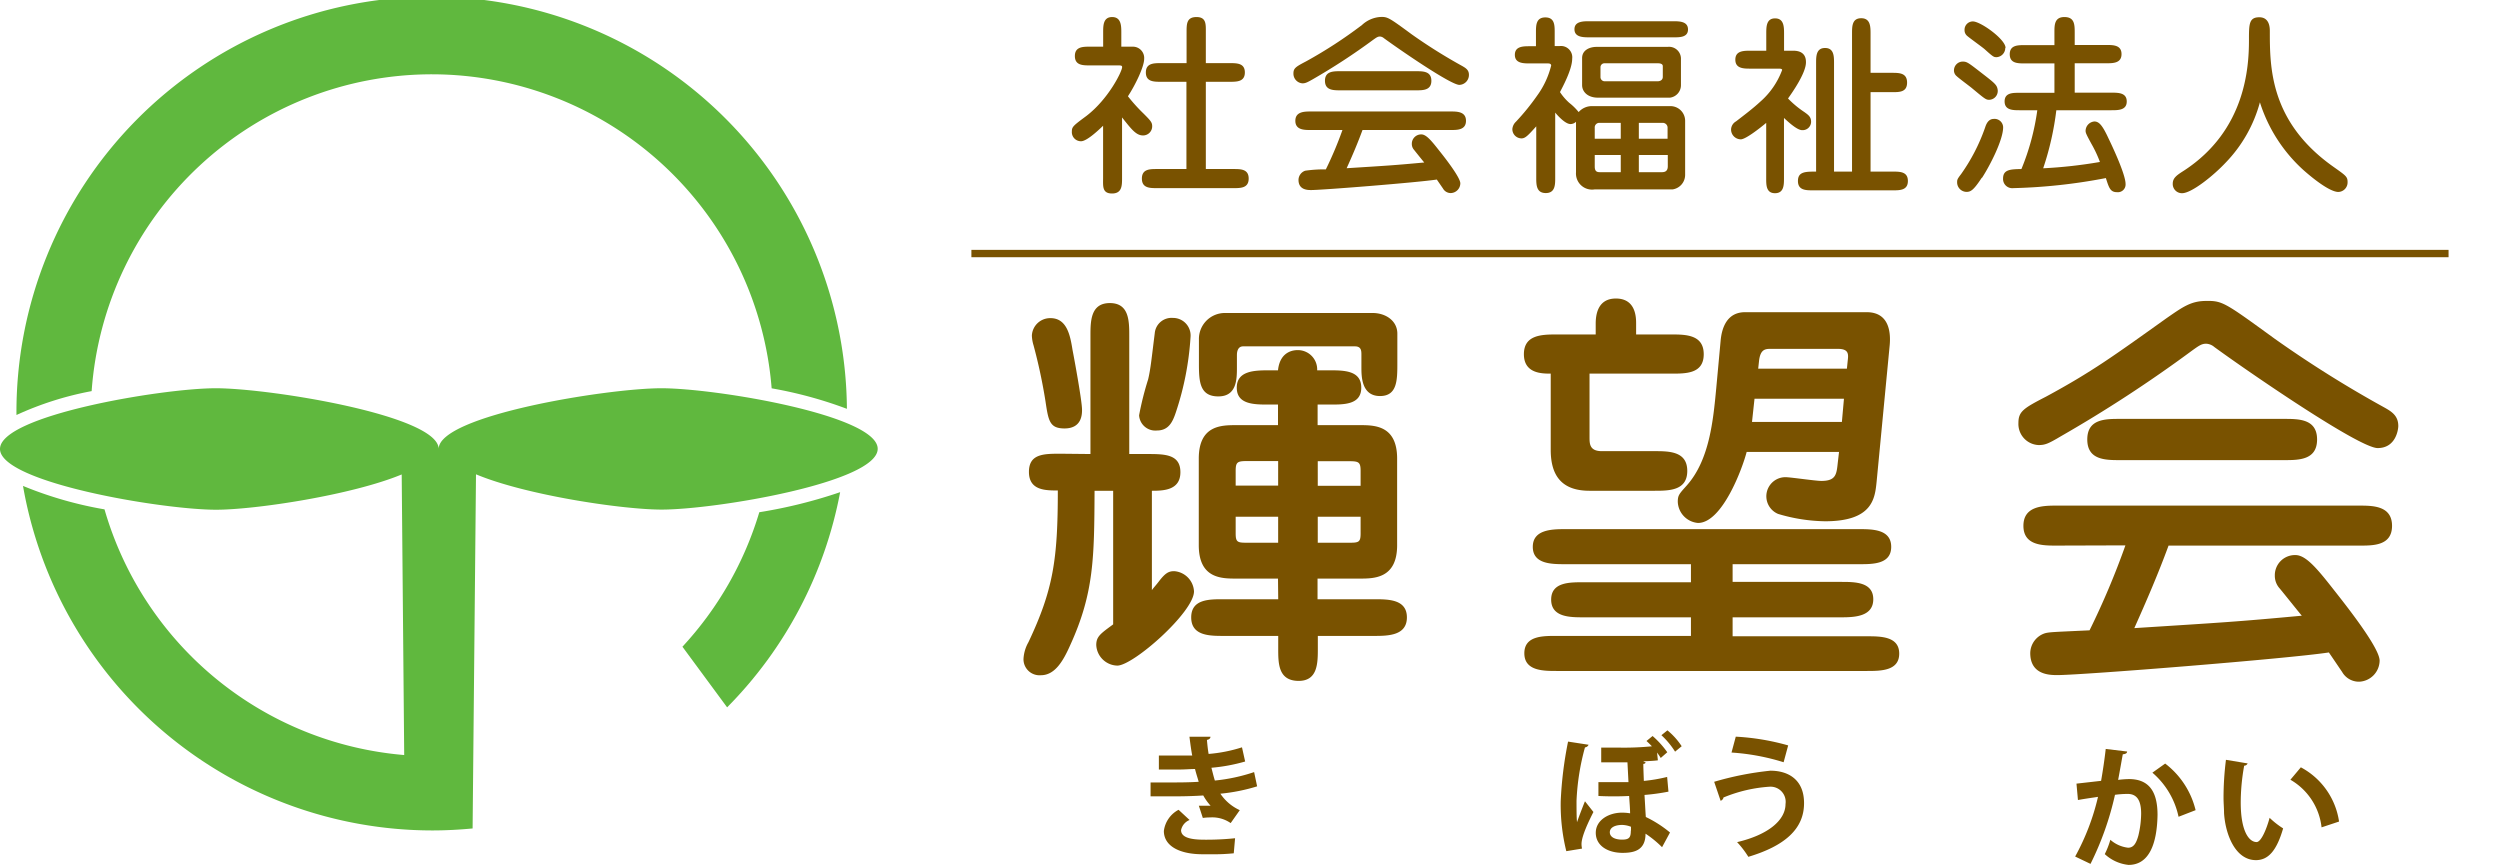
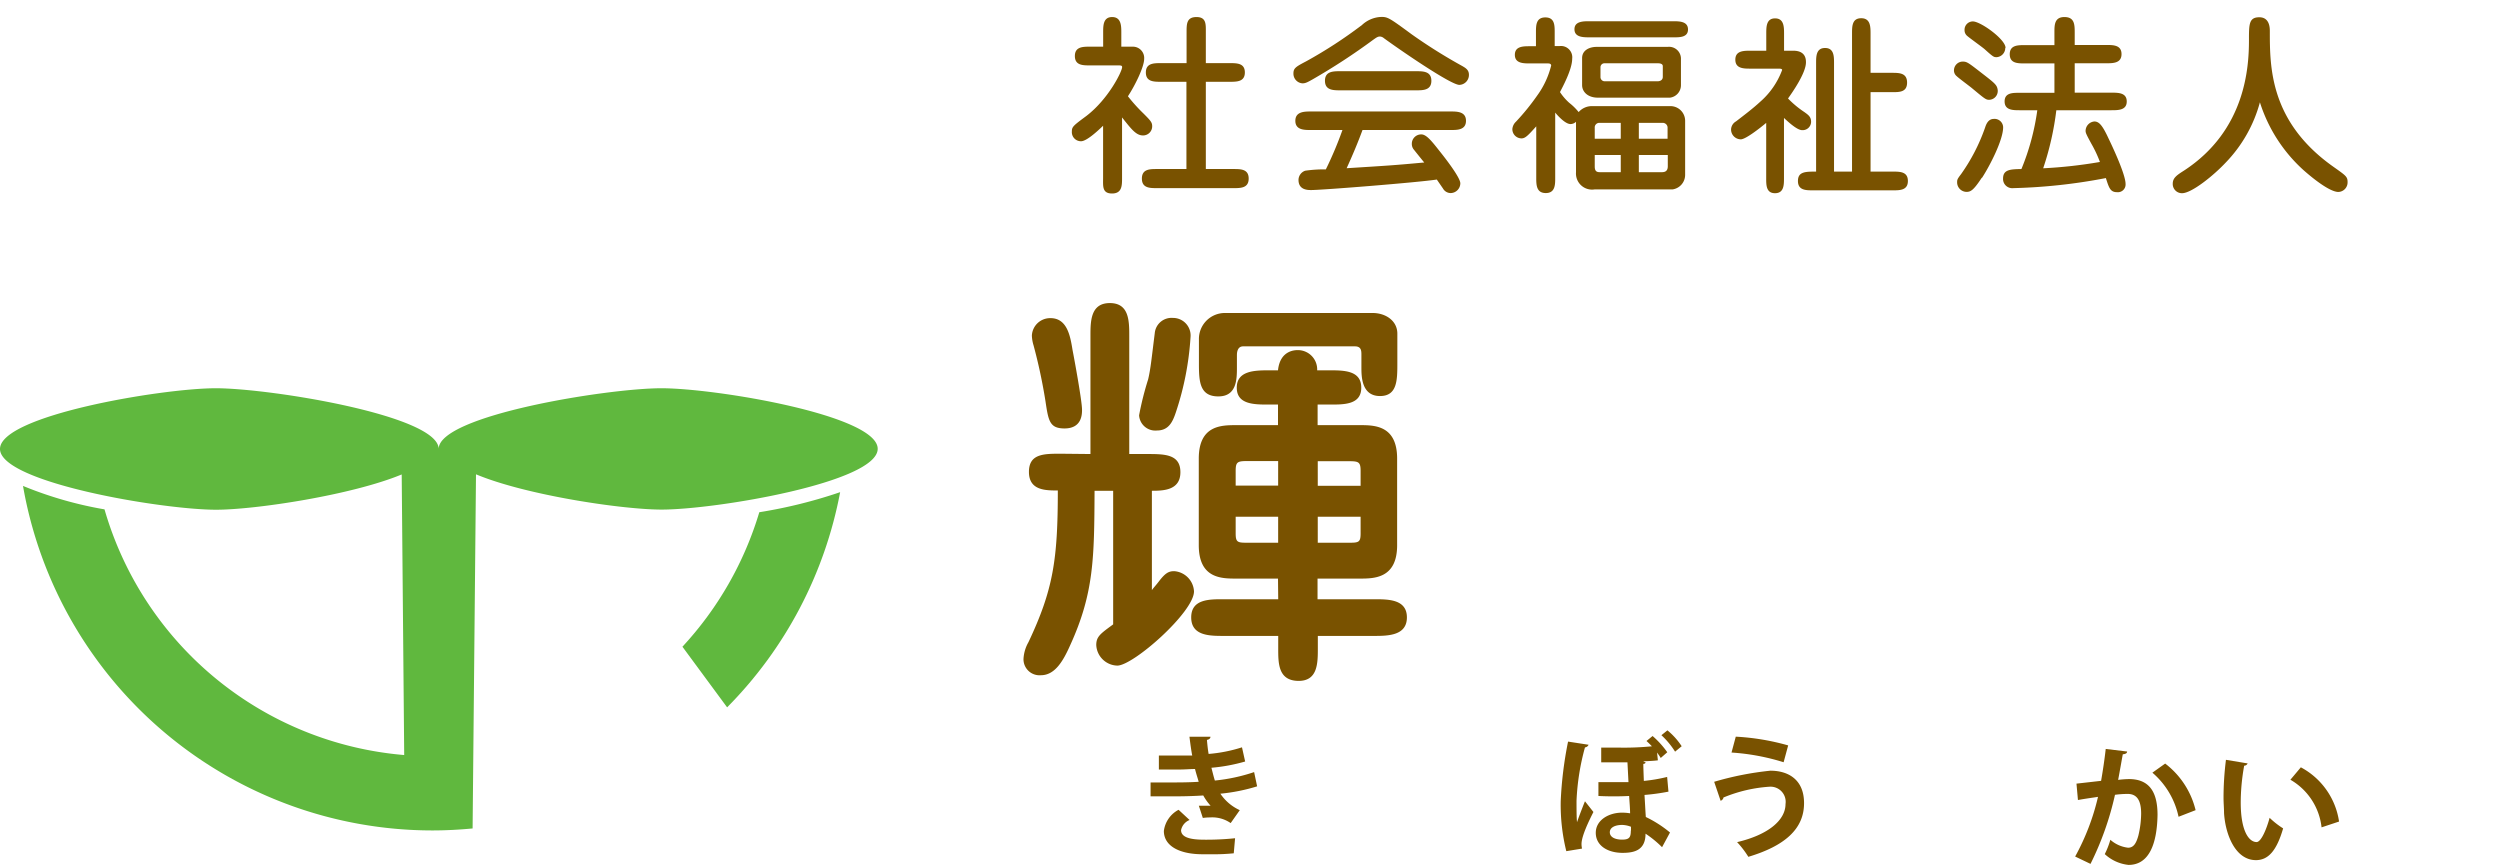
<svg xmlns="http://www.w3.org/2000/svg" viewBox="0 0 340.18 117.71">
  <defs>
    <style>.cls-1{fill:#795200;}.cls-2{fill:#60b83e;}.cls-3,.cls-4{fill:none;}.cls-4{stroke:#795200;stroke-miterlimit:10;}</style>
  </defs>
  <g id="レイヤー_2" data-name="レイヤー 2">
    <g id="レイヤー_1-2" data-name="レイヤー 1">
      <path class="cls-1" d="M148.38,61.78V45.73c0-2,0-4.49,2.64-4.49s2.64,2.47,2.64,4.49V61.78h2.41c2.36,0,4.55,0,4.55,2.47s-2.3,2.53-3.88,2.53V80.3c.23-.33.51-.61.9-1.12.9-1.18,1.35-1.46,2.14-1.46a2.91,2.91,0,0,1,2.69,2.75c0,2.81-8.25,10.1-10.44,10.1a2.94,2.94,0,0,1-2.86-2.8c0-1.18.62-1.57,2.3-2.81V66.78h-2.53c-.05,9-.05,13.86-3.31,21-.95,2.14-2.07,4.1-4,4.1a2.18,2.18,0,0,1-2.36-2.24,5.13,5.13,0,0,1,.67-2.25c3.37-7.13,4-11.22,4-20.65-1.68,0-3.93,0-3.93-2.53s2.13-2.47,4.49-2.47Zm-3.53-3.48c-2,0-2.19-1-2.58-3.64A73.49,73.49,0,0,0,140.64,47a5,5,0,0,1-.23-1.35,2.49,2.49,0,0,1,2.53-2.36c2.24,0,2.69,2.36,3,4.32.34,1.74,1.23,6.68,1.29,8C147.26,56.4,147.2,58.3,144.85,58.3ZM162,45.84a40,40,0,0,1-2,10.27c-.45,1.35-1,2.47-2.59,2.47A2.21,2.21,0,0,1,155,56.51a41.59,41.59,0,0,1,1.23-4.89c.34-1.45.45-2.69.9-6.28a2.29,2.29,0,0,1,2.47-2.08A2.39,2.39,0,0,1,162,45.84Zm11.9,32.89h-5.67c-2,0-5.11,0-5.11-4.54V62.4c0-4.55,3.09-4.55,5.11-4.55h5.67v-2.8h-1.24c-2,0-4.37,0-4.37-2.3s2.41-2.36,4.37-2.36h1.24c.28-2.75,2.36-2.75,2.69-2.75a2.63,2.63,0,0,1,2.64,2.75h1.63c2,0,4.37,0,4.37,2.36s-2.41,2.3-4.37,2.3h-1.57v2.8H185c2,0,5.11,0,5.11,4.55V74.19c0,4.54-3.15,4.54-5.11,4.54h-5.72v2.81H187c1.91,0,4.44,0,4.44,2.47s-2.53,2.52-4.44,2.52h-7.68v1.69c0,2,0,4.49-2.7,4.43s-2.69-2.41-2.69-4.43V86.53h-7.41c-1.91,0-4.43,0-4.43-2.52s2.52-2.47,4.43-2.47h7.41ZM163.14,46.18a3.53,3.53,0,0,1,3.54-3.59h20.09c1.8,0,3.37,1.07,3.37,2.81v4c0,2.3,0,4.49-2.36,4.49-2.53,0-2.53-2.69-2.53-3.93V48.31c0-.56,0-1.18-.89-1.18H169.15c-.84,0-.84,1-.84,1.18v1.63c0,1.63,0,4-2.53,4s-2.64-2-2.64-4.44Zm10.78,16.56H169.6c-1.24,0-1.46.17-1.46,1.34v2h5.78Zm0,7.57h-5.78v2.25c0,1.18.22,1.29,1.46,1.29h4.32Zm5.39-4.21h5.83v-2c0-1.17-.22-1.34-1.46-1.34h-4.37Zm0,7.75h4.37c1.24,0,1.46-.11,1.46-1.29V70.31h-5.83Z" />
-       <path class="cls-1" d="M216.29,50.84v8.64c0,.9,0,1.91,1.68,1.91h7.13c2,0,4.49,0,4.49,2.69s-2.47,2.7-4.49,2.7h-8.81c-3.59,0-5.28-1.85-5.28-5.56V50.84c-1.18,0-3.65,0-3.65-2.64s2.42-2.69,4.49-2.69h5.28V44.05c0-1.24.28-3.43,2.75-3.43,2.75,0,2.75,2.64,2.75,3.43v1.46h4.71c2,0,4.49,0,4.49,2.69s-2.47,2.64-4.49,2.64Zm19.47,28.34h14.76c1.85,0,4.38,0,4.38,2.36S252.37,84,250.52,84H235.76v2.58H254c1.91,0,4.43,0,4.43,2.36S255.91,91.3,254,91.3H211.85c-1.85,0-4.43,0-4.43-2.41s2.58-2.36,4.43-2.36h18.24V84H215.5c-1.85,0-4.43,0-4.43-2.41s2.58-2.36,4.43-2.36h14.59V76.77H213c-1.85,0-4.43,0-4.43-2.36S211.18,72,213,72h39.9c1.86,0,4.44,0,4.44,2.41s-2.58,2.36-4.44,2.36H235.76ZM250.24,61.5H237.67c-.56,2.19-3.31,9.66-6.62,9.66a3,3,0,0,1-2.75-2.87c0-.89.17-1.06,1.23-2.24,3.09-3.48,3.59-8.87,4-13.19l.61-6.62c.17-1.63.85-3.76,3.32-3.76H254c3.2,0,3.26,3,3.14,4.43L255.35,65.6c-.23,2.24-.56,5.33-7,5.33a23.23,23.23,0,0,1-6.4-1,2.6,2.6,0,0,1,1-5c.67,0,4.09.51,4.88.51,2,0,2.07-.9,2.24-2.47Zm.67-7.24H238.74l-.34,3.15h12.23Zm-11.67-4.09h12.07l.11-1.07c.11-.9.17-1.63-1.35-1.63h-9.14c-.73,0-1.41.06-1.58,1.69Z" />
-       <path class="cls-1" d="M309.56,46.12a156.09,156.09,0,0,0,14.87,9.32c1,.56,1.91,1.12,1.91,2.53,0,.39-.28,3-2.81,3s-17.84-10.55-22.22-13.75a1.84,1.84,0,0,0-1.12-.45c-.62,0-1,.28-2,1a183.69,183.69,0,0,1-17.79,11.61c-1.68,1-2.13,1.18-3,1.18a2.87,2.87,0,0,1-2.75-3c0-1.57.68-2,3.76-3.59,6.23-3.37,9.15-5.5,16.39-10.67,2.19-1.51,3.31-2.35,5.39-2.35C302.43,40.91,302.77,41.19,309.56,46.12ZM279.82,74.24c-1.86,0-4.49,0-4.49-2.69s2.63-2.75,4.49-2.75H321c1.85,0,4.49,0,4.49,2.75s-2.64,2.69-4.49,2.69H295.08c-1.4,3.82-3,7.52-4.66,11.23,12.35-.79,13.7-.85,22.79-1.69-.51-.61-2.58-3.2-3-3.7a2.55,2.55,0,0,1-.67-1.74,2.74,2.74,0,0,1,2.81-2.81c1.4,0,2.92,1.8,5.16,4.66,2,2.53,6.29,8,6.29,9.71a2.91,2.91,0,0,1-2.75,2.86,2.63,2.63,0,0,1-2.36-1.34c-.28-.4-1.52-2.25-1.8-2.64-5.44.84-33.56,3.08-36.93,3.08-1,0-3.7,0-3.7-3a2.88,2.88,0,0,1,2-2.69c.62-.17,1.18-.17,6.07-.4a107.61,107.61,0,0,0,4.88-11.56ZM310.8,57c2,0,4.49,0,4.49,2.8s-2.47,2.81-4.49,2.81H288.51c-2,0-4.49,0-4.49-2.81s2.47-2.8,4.49-2.8Z" />
-       <path class="cls-1" d="M150.1,17.11c-.78.76-2.26,2.11-3,2.11a1.24,1.24,0,0,1-1.25-1.33c0-.65.21-.8,2-2.13,3-2.31,4.84-6.06,4.84-6.63,0-.18-.11-.23-.47-.23h-3.88c-1,0-2.08,0-2.08-1.28s1.12-1.27,2.08-1.27h1.77V4.4c0-.91,0-2.08,1.22-2.08s1.25,1.17,1.25,2.08V6.35h1.59A1.54,1.54,0,0,1,155.69,8c0,1.07-1.17,3.51-2.21,5.1a22.71,22.71,0,0,0,2.11,2.34c1,1,1.19,1.22,1.19,1.74a1.24,1.24,0,0,1-1.24,1.25c-.94,0-1.56-.81-2.86-2.45v8.25c0,1,0,2.1-1.36,2.1s-1.22-1-1.22-2.1ZM161.44,23V11.13H158c-1,0-2.08,0-2.08-1.27S157,8.59,158,8.59h3.46V4.4c0-1.14,0-2.08,1.35-2.08s1.27,1,1.27,2.08V8.59h3.23c1,0,2.08,0,2.08,1.27s-1.09,1.27-2.08,1.27h-3.23V23h3.75c1,0,2.08,0,2.08,1.3s-1.09,1.3-2.08,1.3H157.46c-1,0-2.08,0-2.08-1.3s1.07-1.3,2.08-1.3Z" />
+       <path class="cls-1" d="M150.1,17.11c-.78.76-2.26,2.11-3,2.11a1.24,1.24,0,0,1-1.25-1.33c0-.65.21-.8,2-2.13,3-2.31,4.84-6.06,4.84-6.63,0-.18-.11-.23-.47-.23h-3.88c-1,0-2.08,0-2.08-1.28s1.12-1.27,2.08-1.27h1.77V4.4c0-.91,0-2.08,1.22-2.08s1.25,1.17,1.25,2.08V6.35h1.59A1.54,1.54,0,0,1,155.69,8c0,1.07-1.17,3.51-2.21,5.1a22.71,22.71,0,0,0,2.11,2.34c1,1,1.19,1.22,1.19,1.74a1.24,1.24,0,0,1-1.24,1.25c-.94,0-1.56-.81-2.86-2.45v8.25c0,1,0,2.1-1.36,2.1s-1.22-1-1.22-2.1M161.44,23V11.13H158c-1,0-2.08,0-2.08-1.27S157,8.59,158,8.59h3.46V4.4c0-1.14,0-2.08,1.35-2.08s1.27,1,1.27,2.08V8.59h3.23c1,0,2.08,0,2.08,1.27s-1.09,1.27-2.08,1.27h-3.23V23h3.75c1,0,2.08,0,2.08,1.3s-1.09,1.3-2.08,1.3H157.46c-1,0-2.08,0-2.08-1.3s1.07-1.3,2.08-1.3Z" />
      <path class="cls-1" d="M192.12,4.69A72.18,72.18,0,0,0,199,9c.44.26.88.52.88,1.17a1.35,1.35,0,0,1-1.3,1.38c-1.19,0-8.27-4.89-10.29-6.37a.88.88,0,0,0-.52-.21c-.29,0-.47.13-.91.44a86.41,86.41,0,0,1-8.25,5.39c-.78.44-1,.54-1.4.54A1.32,1.32,0,0,1,176,10c0-.72.31-.91,1.74-1.66a62,62,0,0,0,7.59-4.94,4.05,4.05,0,0,1,2.5-1.09C188.82,2.27,189,2.4,192.12,4.69Zm-13.78,13c-.86,0-2.08,0-2.08-1.25s1.22-1.27,2.08-1.27H197.4c.85,0,2.08,0,2.08,1.27s-1.23,1.25-2.08,1.25h-12c-.65,1.77-1.38,3.49-2.16,5.2,5.72-.36,6.34-.39,10.56-.78-.24-.28-1.2-1.48-1.38-1.71a1.19,1.19,0,0,1-.31-.81,1.27,1.27,0,0,1,1.3-1.3c.65,0,1.35.83,2.39,2.16.94,1.17,2.91,3.72,2.91,4.5a1.34,1.34,0,0,1-1.27,1.32,1.2,1.2,0,0,1-1.09-.62l-.84-1.22c-2.52.39-15.55,1.43-17.1,1.43-.45,0-1.72,0-1.72-1.38a1.34,1.34,0,0,1,.91-1.25,17.77,17.77,0,0,1,2.81-.18,50.37,50.37,0,0,0,2.26-5.36Zm14.35-8c.94,0,2.08,0,2.08,1.3s-1.14,1.3-2.08,1.3H182.37c-.94,0-2.08,0-2.08-1.3s1.14-1.3,2.08-1.3Z" />
      <path class="cls-1" d="M214.45,16.57a1.07,1.07,0,0,1-.75.31c-.81,0-2-1.46-2.08-1.56v8.89c0,.91,0,2.06-1.28,2.06s-1.3-1.1-1.3-2.08v-7c-1.14,1.28-1.51,1.64-2,1.64a1.25,1.25,0,0,1-1.25-1.27,1.54,1.54,0,0,1,.49-1A31.57,31.57,0,0,0,209.17,13a11.7,11.7,0,0,0,1.9-4.08c0-.24-.23-.29-.44-.29h-2.45c-.88,0-2.05,0-2.05-1.17s1.14-1.17,2.05-1.17H209V4.45c0-1,0-2.08,1.28-2.08s1.27,1.09,1.27,2.08V6.27h.65A1.54,1.54,0,0,1,213.93,8c0,1.46-1.33,3.88-1.66,4.53A7.46,7.46,0,0,0,213.54,14a7.82,7.82,0,0,1,1.27,1.25,2.39,2.39,0,0,1,1.8-.81H227.3a2,2,0,0,1,2,2v7.33a2,2,0,0,1-1.69,2H217a2.19,2.19,0,0,1-2.55-2.32ZM227.63,2.89c.86,0,2.06,0,2.06,1.12s-1.22,1.07-2.06,1.07H216.3c-.86,0-2.06,0-2.06-1.1s1.23-1.09,2.06-1.09Zm-.72,3.49a1.62,1.62,0,0,1,1.82,1.53v3.67a1.71,1.71,0,0,1-1.49,1.71h-9.8c-1.43,0-2.16-.83-2.16-1.71V7.91c0-1.14,1.1-1.53,1.95-1.53Zm-6.37,12.5V16.72h-2.86a.62.62,0,0,0-.68.68v1.48ZM217,21.09v1.56c0,.78.39.78.83.78h2.71V21.09Zm1.35-12.48a.54.54,0,0,0-.57.52v1.35a.57.57,0,0,0,.57.58h7.2c.34,0,.71-.16.71-.6V9c0-.39-.55-.39-.71-.39Zm8.56,10.27V17.43a.66.66,0,0,0-.73-.71H223v2.16ZM223,21.09v2.34H226c.29,0,.94.05.94-.8V21.09Z" />
      <path class="cls-1" d="M244,6.9c1.69,0,1.74,1.14,1.74,1.58,0,1.48-1.9,4.16-2.44,4.92a13.07,13.07,0,0,0,2.21,1.84c.54.39.93.65.93,1.33a1.15,1.15,0,0,1-1.22,1.14c-.65,0-1.77-1-2.47-1.66v8.19c0,.91,0,2.05-1.22,2.05s-1.2-1.14-1.2-2.05V16.72c-.86.73-2.81,2.24-3.45,2.24a1.34,1.34,0,0,1-1.33-1.3,1.31,1.31,0,0,1,.67-1.14c1.12-.86,2.32-1.77,3.28-2.66a10.62,10.62,0,0,0,3-4.34c0-.18-.34-.18-.44-.18h-3.85c-.94,0-2.08,0-2.08-1.22s1.14-1.22,2.08-1.22h2.13V4.58c0-.93,0-2.08,1.2-2.08s1.22,1.15,1.22,2.06V6.9Zm2.73,19c-1,0-2.08,0-2.08-1.27s1-1.28,2.47-1.28V8.59c0-.91,0-2.06,1.22-2.06s1.22,1.15,1.22,2.06V23.35h2.45V4.58c0-1,0-2.1,1.25-2.1s1.27,1.14,1.27,2.08V9.91h2.89c1,0,2.08,0,2.08,1.33s-1.07,1.3-2.08,1.3h-2.89V23.35h3c1,0,2.08,0,2.08,1.28s-1.12,1.27-2.08,1.27Z" />
      <path class="cls-1" d="M270.66,13.58c-.44,0-.62-.16-2.34-1.59-.31-.26-1.79-1.35-2.05-1.61a1,1,0,0,1-.39-.78,1.2,1.2,0,0,1,1.19-1.22c.58,0,.76.15,2.58,1.56s2.08,1.61,2.18,2.29A1.2,1.2,0,0,1,270.66,13.58Zm-1,10.61c-1.12,1.71-1.51,1.92-2.08,1.92a1.3,1.3,0,0,1-1.27-1.27c0-.37,0-.45.54-1.15a25.36,25.36,0,0,0,3.25-6.29c.13-.39.39-1.22,1.2-1.22a1.17,1.17,0,0,1,1.27,1.09C272.61,19,270.72,22.63,269.7,24.19Zm3.2-17.68a1.26,1.26,0,0,1-1.17,1.27c-.37,0-.44,0-1.64-1.09-.36-.31-2.08-1.54-2.39-1.82a1,1,0,0,1-.34-.78,1.13,1.13,0,0,1,1.22-1.17C269.7,3.05,272.9,5.39,272.9,6.51ZM274.82,15c-.91,0-2.05,0-2.05-1.2s1.14-1.17,2.05-1.17h4.73v-4h-4c-1,0-2.08,0-2.08-1.25s1.11-1.24,2.08-1.24h4V4.4c0-1,0-2.08,1.36-2.08s1.4,1,1.4,2.08V6.12h4.29c.94,0,2.08,0,2.08,1.24s-1.14,1.25-2.08,1.25h-4.29v4h5c.93,0,2.08,0,2.08,1.2S288.21,15,287.28,15h-7.47a39.71,39.71,0,0,1-1.79,7.9,64,64,0,0,0,7.72-.86,16.27,16.27,0,0,0-1.14-2.44c-.68-1.25-.81-1.51-.81-1.8a1.3,1.3,0,0,1,1.2-1.27c.65,0,1.12.57,1.95,2.37.44.91,2.29,4.81,2.29,6.13a1.05,1.05,0,0,1-1.17,1.12c-.91,0-1.09-.6-1.51-1.92a75.81,75.81,0,0,1-12.61,1.37,1.25,1.25,0,0,1-1.38-1.3c0-1.24,1-1.27,2.5-1.3a32.59,32.59,0,0,0,2.16-8Z" />
      <path class="cls-1" d="M302.85,22.13c-1.66,1.77-4.63,4.16-5.93,4.16A1.25,1.25,0,0,1,295.65,25c0-.81.57-1.17,1.58-1.82,8.32-5.46,8.79-14,8.79-17.71,0-2.18,0-3.12,1.41-3.12s1.43,1.46,1.43,1.87c0,4.92,0,12.35,8.63,18.46,1.74,1.23,1.95,1.36,1.95,2.11a1.3,1.3,0,0,1-1.25,1.33c-1.22,0-3.66-2-4.78-3a20.92,20.92,0,0,1-5.9-9.2A18.84,18.84,0,0,1,302.85,22.13Z" />
      <path class="cls-2" d="M92.86,88l6.08,8.25a56.43,56.43,0,0,0,15.38-29.28,66.63,66.63,0,0,1-11,2.73A46.52,46.52,0,0,1,92.86,88Z" />
-       <path class="cls-2" d="M58.8,10.11A46.43,46.43,0,0,1,105,52.84a57,57,0,0,1,10.24,2.79,56.49,56.49,0,0,0-113,.84,43.68,43.68,0,0,1,10.23-3.25A46.44,46.44,0,0,1,58.8,10.11Z" />
      <path class="cls-2" d="M90,52.83c-7.35,0-30.31,3.7-30.31,8.26,0-4.56-23-8.26-30.32-8.26S0,56.53,0,61.09s22.05,8.27,29.4,8.27c5.36,0,18.52-2,25.26-4.8L55,102.74A46.48,46.48,0,0,1,14.22,69.31,52.23,52.23,0,0,1,3.13,66.12,56.58,56.58,0,0,0,58.8,113c1.86,0,3.69-.1,5.51-.27v-.19l.46-48c6.74,2.83,19.9,4.8,25.26,4.8,7.35,0,29.4-3.7,29.4-8.27S97.38,52.83,90,52.83Z" />
-       <line class="cls-3" x1="125.18" y1="31" x2="340.18" y2="31" />
-       <line class="cls-4" x1="132.18" y1="34.5" x2="333.18" y2="34.5" />
      <path class="cls-1" d="M171.06,107a24.83,24.83,0,0,1-5,1,6.32,6.32,0,0,0,2.64,2.24L167.46,112a4.38,4.38,0,0,0-2.79-.77,6.69,6.69,0,0,0-1,.07l-.54-1.66c.24,0,.52,0,.81,0s.58,0,.79,0a7.3,7.3,0,0,1-1-1.4c-1.31.09-2.74.12-3.87.12-.88,0-2.18,0-3.3,0l0-1.89c.72,0,1.58,0,2.39,0,1.39,0,2.78,0,4.16-.09-.12-.43-.36-1.15-.5-1.74-.6,0-1.39.07-2.07.07-1,0-2,0-2.85,0l0-1.9c1,0,1.91,0,2.74,0,.54,0,1.26,0,1.8,0-.15-.74-.27-1.72-.38-2.56l2.86,0c0,.22-.18.38-.48.43.05.58.12,1.3.23,1.91a20.29,20.29,0,0,0,4.54-.9l.43,1.93a23.76,23.76,0,0,1-4.59.85c.16.61.32,1.29.47,1.74a24,24,0,0,0,5.34-1.15Zm-3.18,9.11a25.48,25.48,0,0,1-2.87.13l-1.37,0c-3.11,0-5.27-1.1-5.27-3.17a3.79,3.79,0,0,1,2-2.88l1.5,1.39a1.88,1.88,0,0,0-1.16,1.38c0,1.25,2.08,1.3,3.35,1.3a37.29,37.29,0,0,0,4-.2Z" />
      <path class="cls-1" d="M289.44,102.26c0,.26-.27.35-.59.38-.16.88-.43,2.43-.63,3.48a14.19,14.19,0,0,1,1.47-.11c3,0,3.89,2.07,3.89,4.88v0c-.07,4-1.18,6.8-3.94,6.8a5.6,5.6,0,0,1-3.24-1.47,10.82,10.82,0,0,0,.76-1.95,4.41,4.41,0,0,0,2.41,1.08c.76,0,1.11-.61,1.4-1.64a13.26,13.26,0,0,0,.38-3c0-1.78-.56-2.68-1.84-2.68a13.53,13.53,0,0,0-1.72.12,41,41,0,0,1-3.33,9.4l-2.09-1a31.63,31.63,0,0,0,3.11-8.12c-.65.1-1.94.28-2.73.43l-.2-2.23,3.35-.38c.23-1.32.46-2.83.63-4.34Zm7,8.88a10.85,10.85,0,0,0-3.56-6l1.74-1.24a11.31,11.31,0,0,1,4.14,6.34Z" />
      <path class="cls-1" d="M305.84,103.88a.52.52,0,0,1-.47.31,28.3,28.3,0,0,0-.47,5c0,4,1.16,5.39,2.16,5.39.62,0,1.37-1.8,1.77-3.3a11.13,11.13,0,0,0,1.84,1.44c-.87,3-2,4.32-3.7,4.32-2.79,0-4.16-3.47-4.34-6.41,0-.65-.07-1.35-.07-2.09a41.43,41.43,0,0,1,.33-5.15Zm10.06,8.7a8.57,8.57,0,0,0-4.24-6.48l1.42-1.69a10,10,0,0,1,5.2,7.38Z" />
      <path class="cls-1" d="M213.13,115.82a26.35,26.35,0,0,1-.76-6.81,51.87,51.87,0,0,1,1-8.1l2.79.43a.59.59,0,0,1-.49.36,32.29,32.29,0,0,0-1.15,7.27c0,1,0,2.36.07,2.9.2-.59.76-2.07,1.08-2.84l1.15,1.46c-.63,1.24-1.62,3.29-1.62,4.35a2.89,2.89,0,0,0,.07.63Zm10.8-12.07c-.05.13-.16.18-.32.2,0,.25,0,.45.07,2.31a21.94,21.94,0,0,0,3.17-.54l.18,2a28.88,28.88,0,0,1-3.26.45c.07,1.08.12,2.18.18,3a15.84,15.84,0,0,1,3.29,2.11l-1.08,2a14.31,14.31,0,0,0-2.25-1.84c0,2.23-1.49,2.61-3.11,2.61-2.07,0-3.66-1-3.66-2.73s1.77-2.74,3.57-2.74a6.62,6.62,0,0,1,1.1.09c0-.65-.08-1.53-.13-2.36-1.39.07-2.79.07-4.18,0v-1.88h4.09l-.14-2.7h-3.57v-2h2.45a39,39,0,0,0,4.45-.18c-.26-.27-.51-.52-.74-.72l.83-.68a12.31,12.31,0,0,1,2,2.21l-.89.78c-.14-.24-.32-.49-.5-.74l.11,1.06c-.53.07-1.34.11-2,.13Zm-2,9.29c0-.14,0-.3,0-.54a3.52,3.52,0,0,0-1.19-.25c-1,0-1.69.36-1.69,1s.68,1,1.67,1S221.91,113.94,221.91,113Zm6-10.76a10.9,10.9,0,0,0-1.86-2.24l.82-.66a9.52,9.52,0,0,1,1.94,2.16Z" />
      <path class="cls-1" d="M233.25,106.38a42,42,0,0,1,7.65-1.51c2.47,0,4.59,1.24,4.58,4.43,0,3.49-2.61,5.8-7.58,7.29a12.57,12.57,0,0,0-1.53-2c4.26-1,6.59-3,6.59-5.19a2.06,2.06,0,0,0-2.18-2.35,19.63,19.63,0,0,0-6.27,1.47c0,.18-.2.38-.38.45Zm2.94-6.14a32.08,32.08,0,0,1,7.13,1.19l-.62,2.29a30.22,30.22,0,0,0-7.09-1.32Z" />
    </g>
  </g>
</svg>